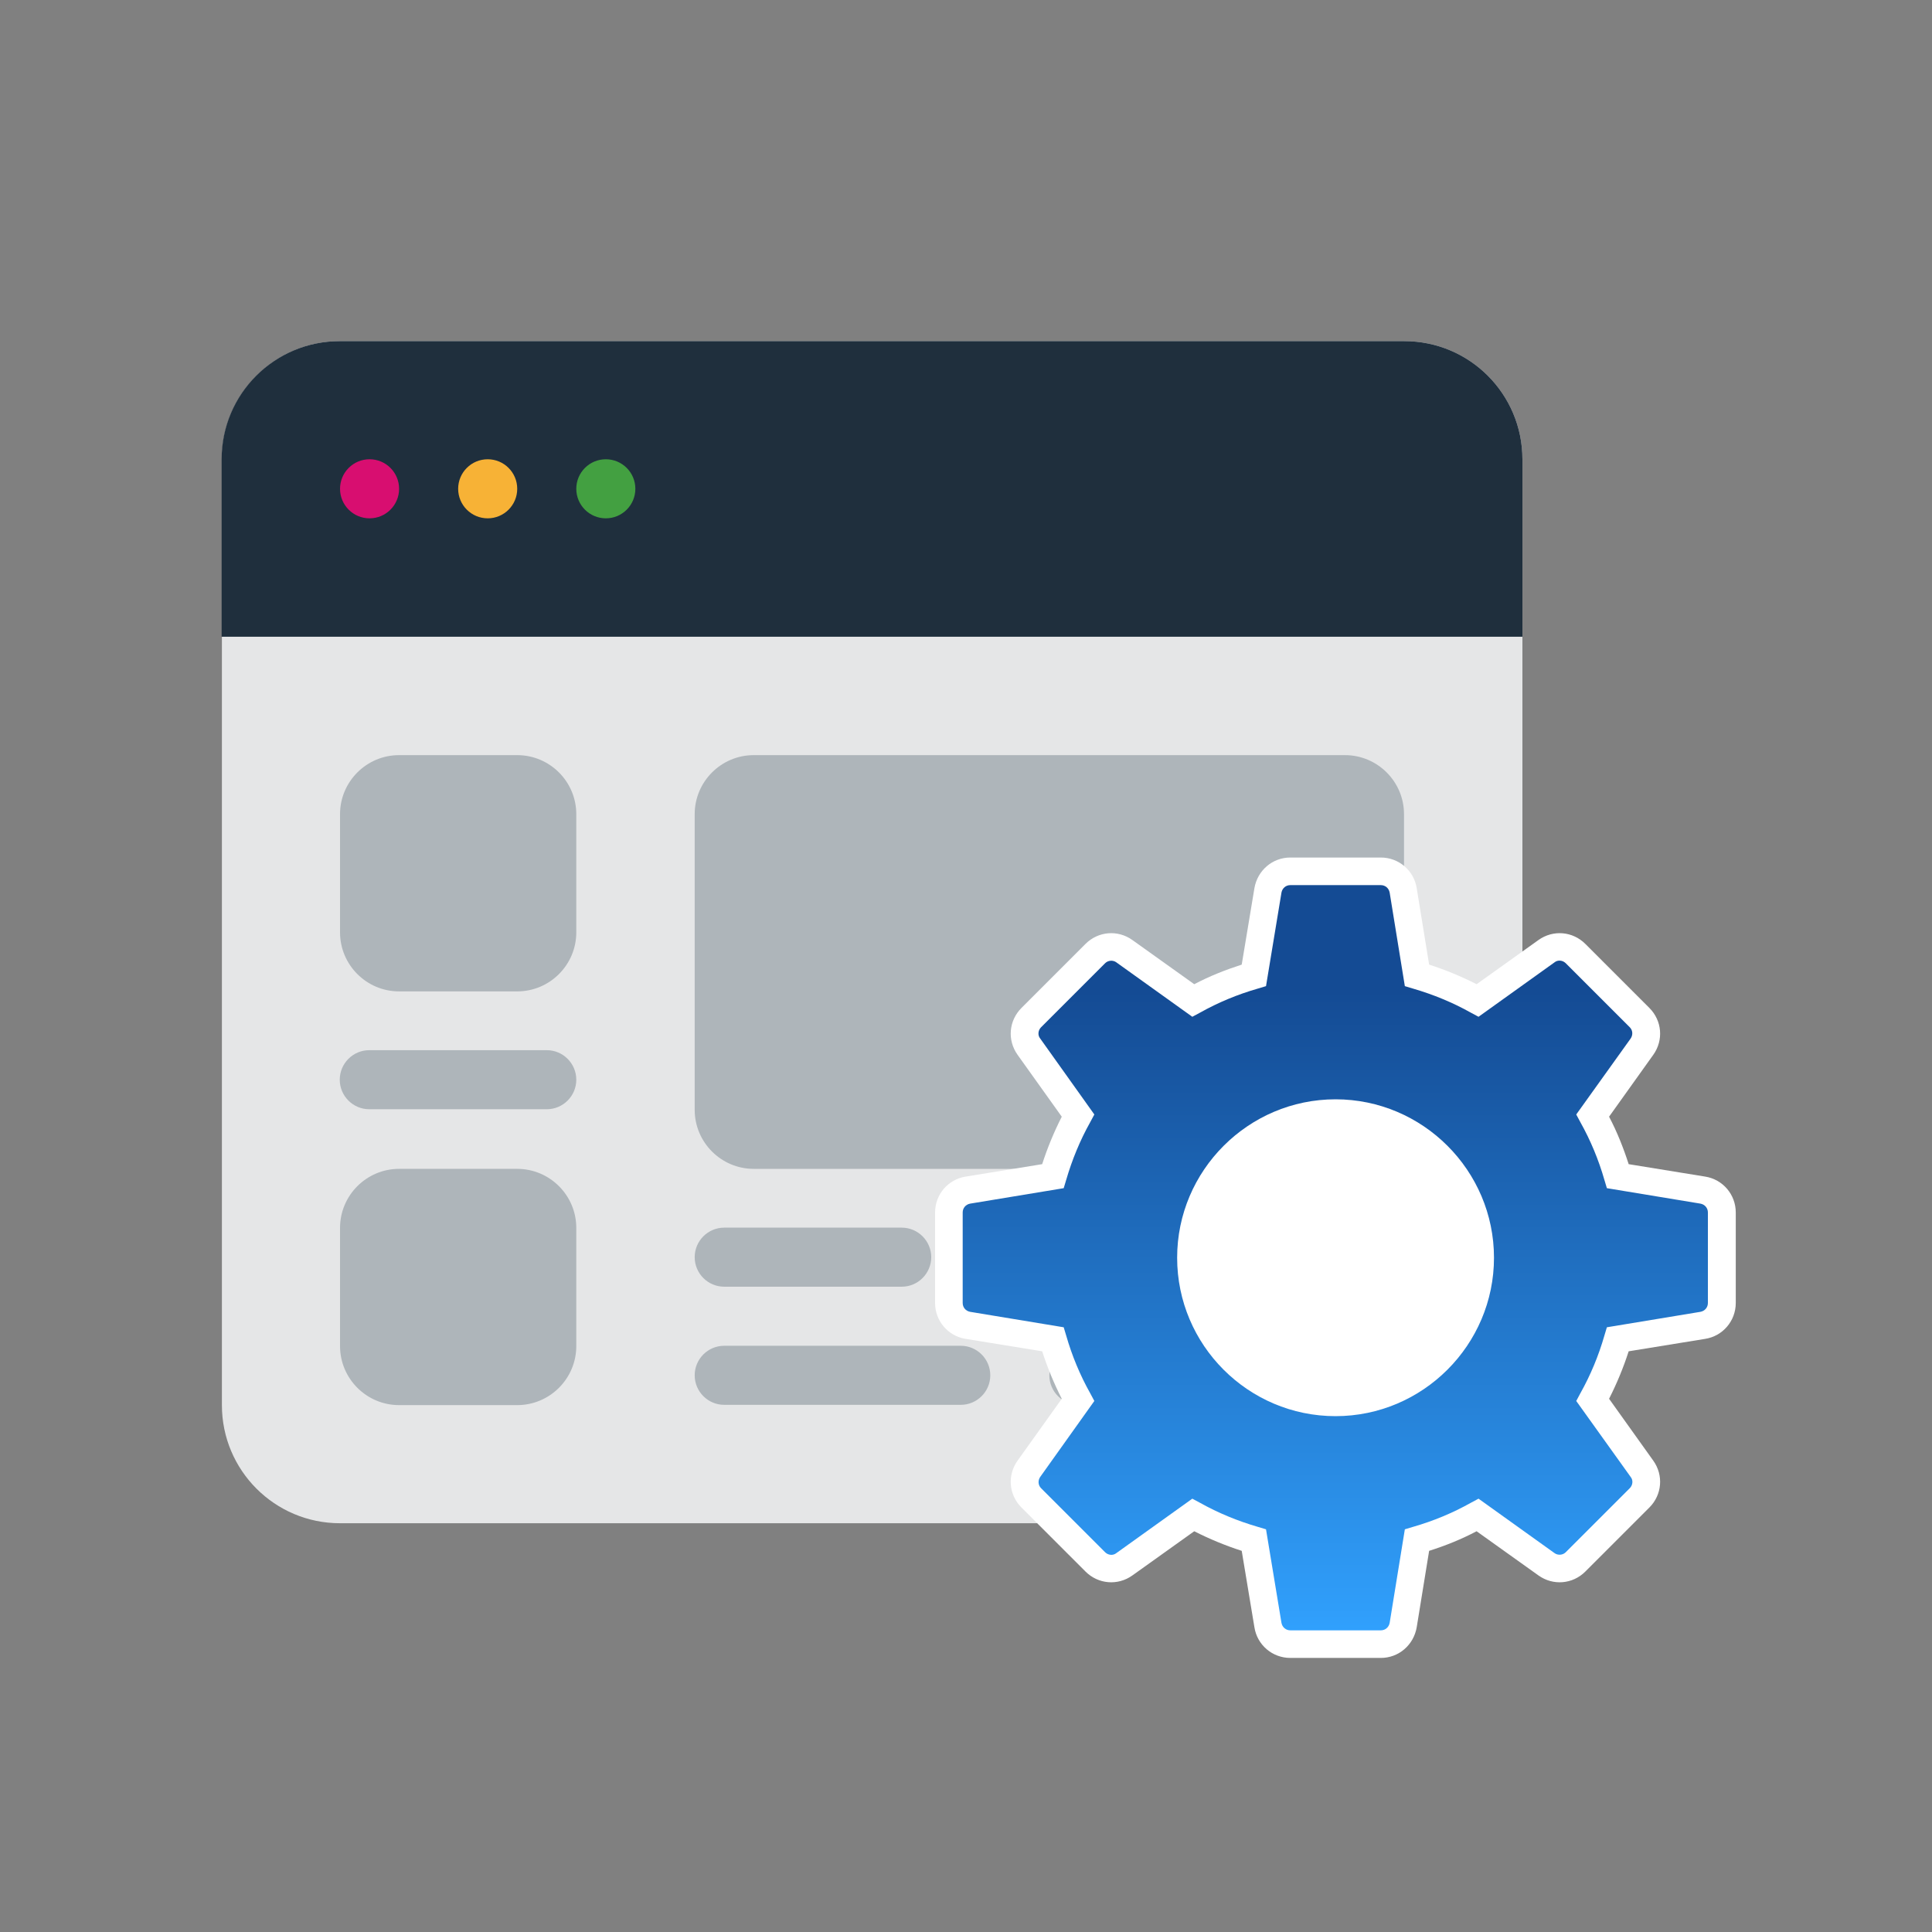
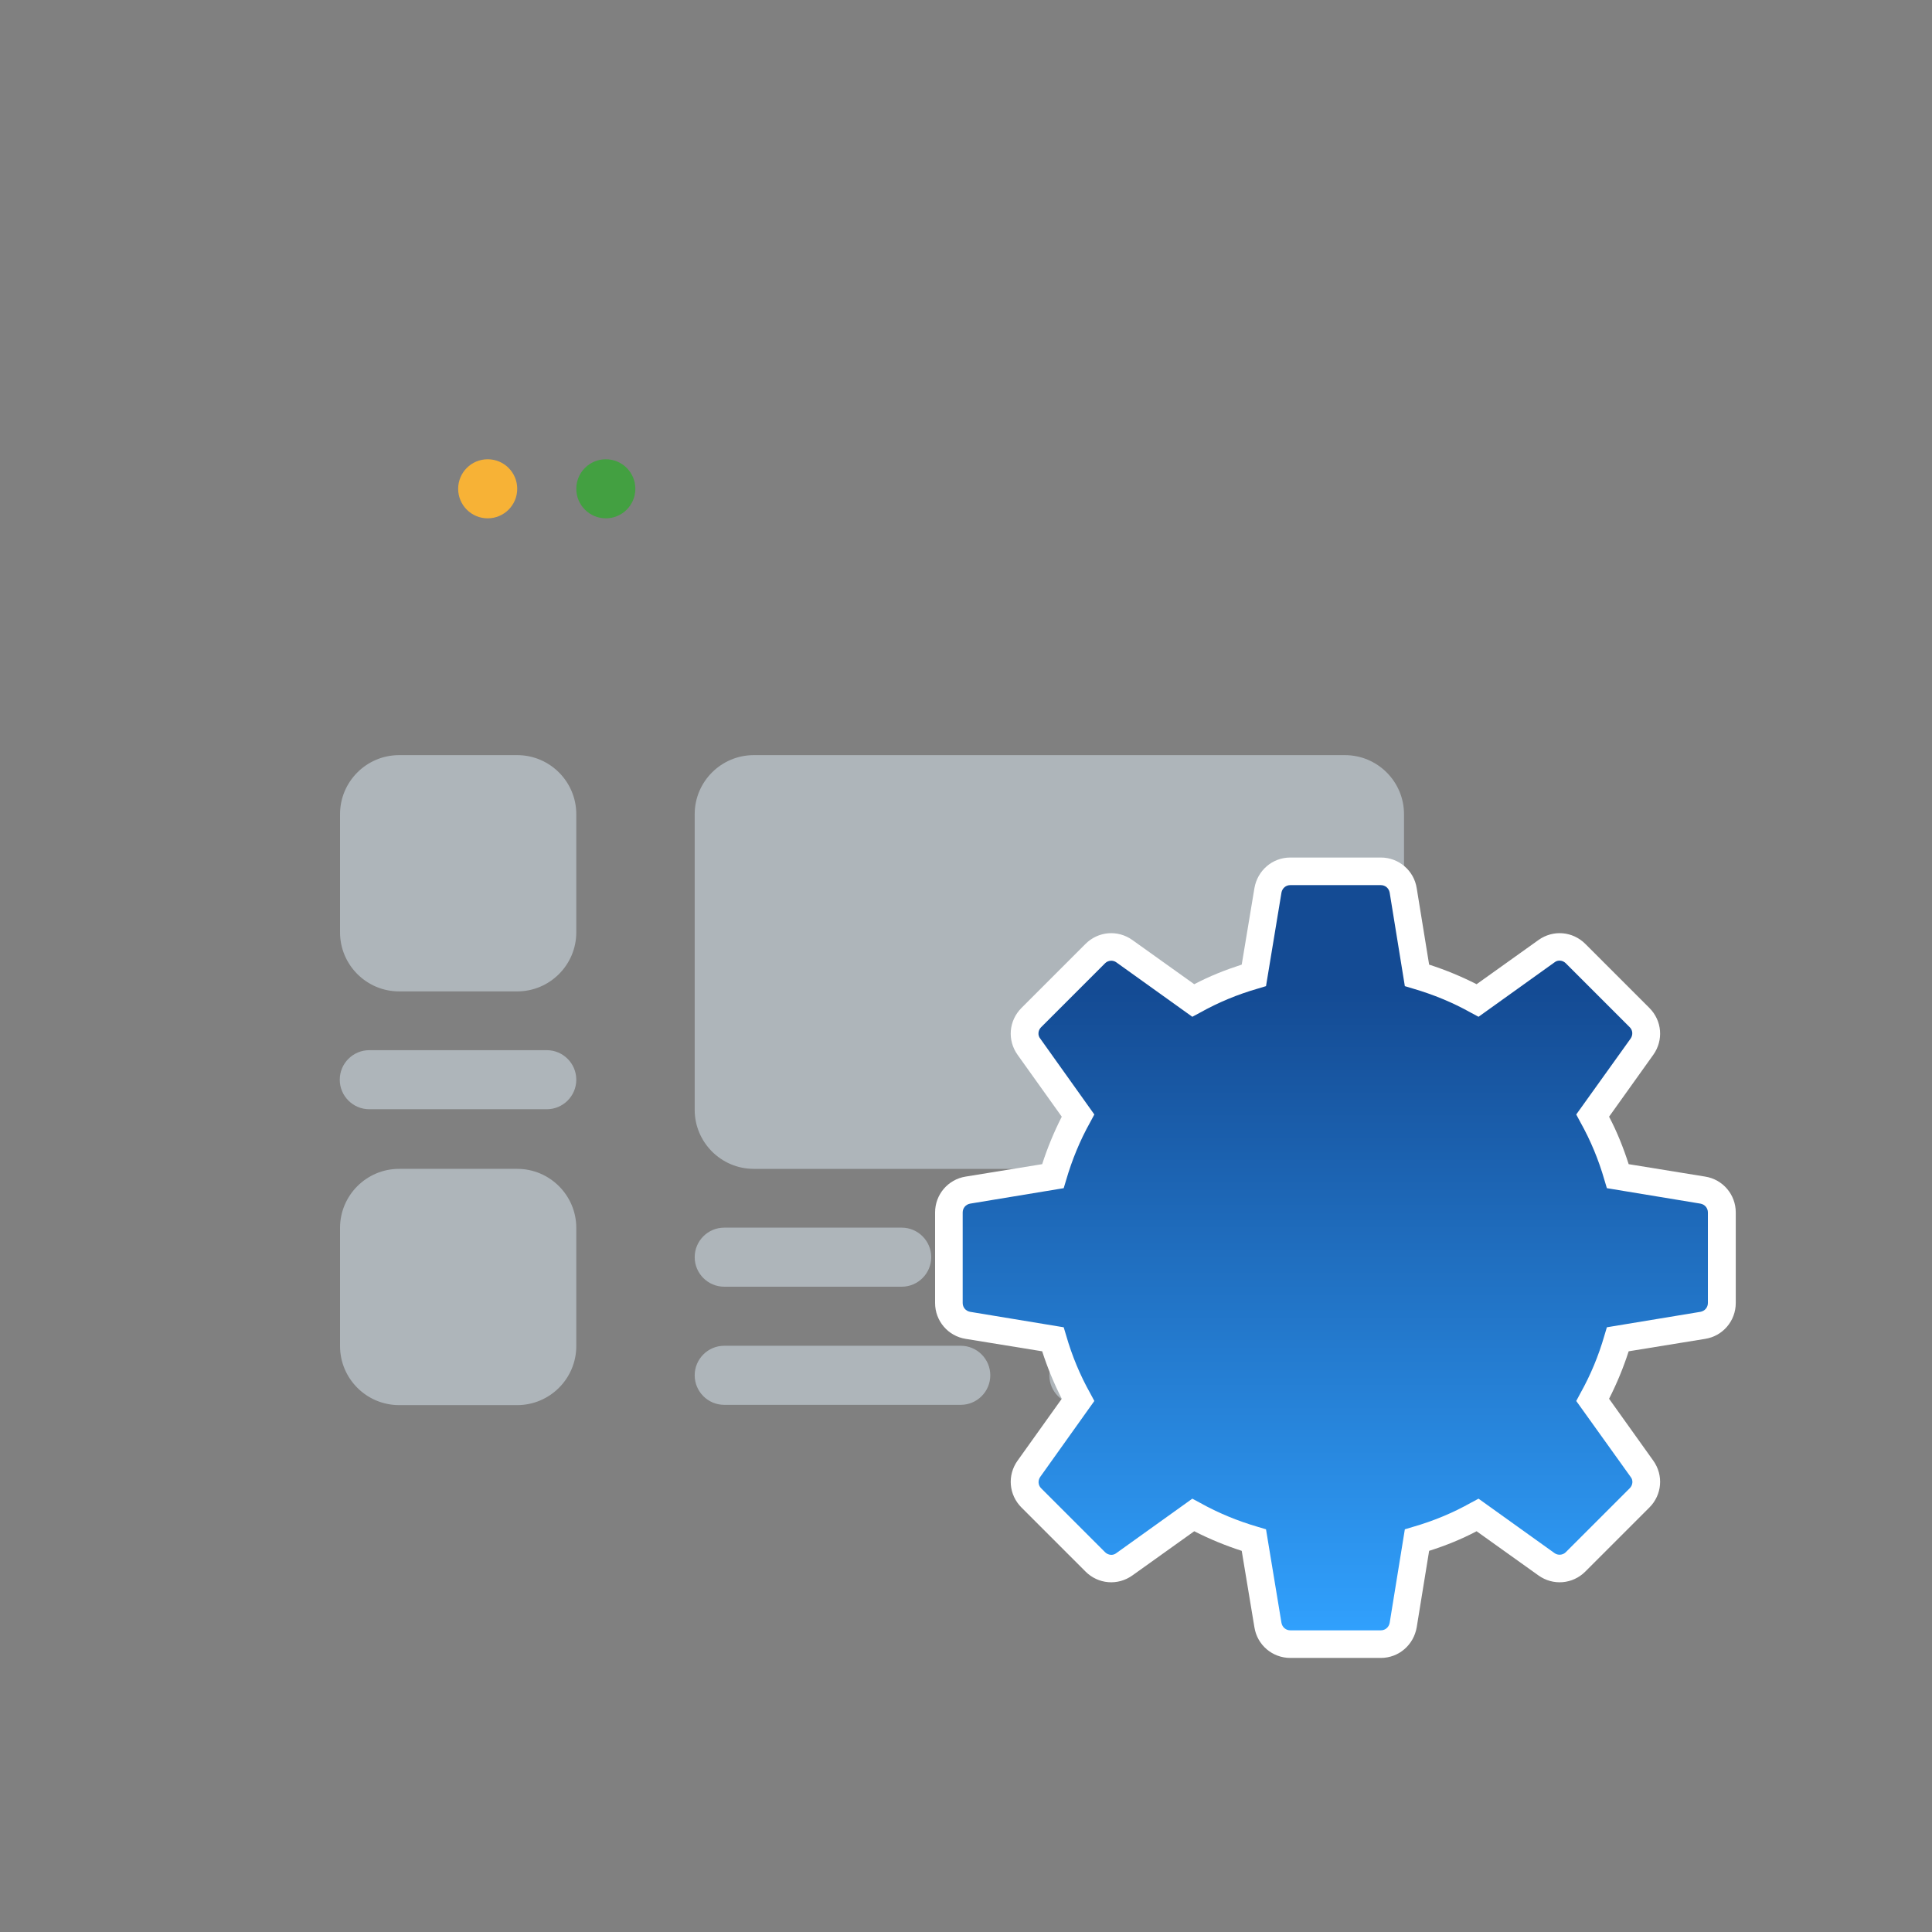
<svg xmlns="http://www.w3.org/2000/svg" id="Layer_1" viewBox="0 0 70 70">
  <rect x="0" y="0" width="70" height="70" fill="#808080" stroke="none" />
  <defs>
    <style>.cls-1{fill:#f7b236;}.cls-2{fill:#fff;}.cls-3{fill:#e5e6e7;}.cls-4{fill:#aeb5ba;}.cls-5{fill:#d80e70;}.cls-6{fill:#1f2f3d;}.cls-7{fill:#43a041;}.cls-8{fill:url(#New_Gradient_Swatch_1);}</style>
    <linearGradient id="New_Gradient_Swatch_1" x1="48.39" y1="62.23" x2="48.39" y2="32.66" gradientUnits="userSpaceOnUse">
      <stop offset=".09" stop-color="#31a2ff" />
      <stop offset=".89" stop-color="#144b94" />
    </linearGradient>
  </defs>
-   <path class="cls-3" d="m12.32,12.36h38.56c2.37,0,4.28,1.92,4.28,4.28v34.27c0,2.37-1.92,4.28-4.28,4.28H12.32c-2.37,0-4.28-1.92-4.28-4.28V16.64c0-2.37,1.92-4.28,4.28-4.28Z" />
-   <path class="cls-6" d="m12.32,12.36h38.56c2.37,0,4.28,1.92,4.28,4.28v6.43H8.03v-6.43c0-2.37,1.92-4.28,4.28-4.28Z" />
-   <circle class="cls-5" cx="13.39" cy="17.71" r="1.07" />
  <circle class="cls-1" cx="17.67" cy="17.71" r="1.07" />
  <circle class="cls-7" cx="21.95" cy="17.71" r="1.07" />
  <path class="cls-4" d="m48.73,42.35h-21.42c-1.18,0-2.14-.96-2.14-2.14v-10.71c0-1.18.96-2.14,2.14-2.14h21.42c1.18,0,2.14.96,2.14,2.14v10.71c0,1.18-.96,2.14-2.14,2.14h0Zm-29.99-6.43h-4.28c-1.18,0-2.14-.96-2.14-2.14v-4.28c0-1.18.96-2.14,2.14-2.14h4.28c1.18,0,2.14.96,2.14,2.14v4.28c0,1.18-.96,2.14-2.14,2.14h0Zm0,14.99h-4.28c-1.18,0-2.14-.96-2.14-2.14v-4.28c0-1.18.96-2.14,2.14-2.14h4.28c1.18,0,2.14.96,2.14,2.14v4.28c0,1.18-.96,2.14-2.14,2.14Zm7.5-6.43h6.43c.59,0,1.07.48,1.07,1.07s-.48,1.07-1.07,1.07h-6.43c-.59,0-1.07-.48-1.07-1.07s.48-1.07,1.07-1.07Zm21.42,0h2.14c.59,0,1.07.48,1.07,1.07s-.48,1.07-1.07,1.07h-2.14c-.59,0-1.07-.48-1.07-1.07s.48-1.07,1.07-1.07Zm-10.71,0h6.43c.59,0,1.07.48,1.07,1.07s-.48,1.07-1.07,1.07h-6.43c-.59,0-1.07-.48-1.07-1.07s.48-1.07,1.07-1.07Zm-10.71,4.28h8.57c.59,0,1.07.48,1.07,1.07s-.48,1.07-1.07,1.07h-8.57c-.59,0-1.07-.48-1.07-1.07s.48-1.07,1.07-1.07h0Zm12.85,0h2.14c.59,0,1.07.48,1.07,1.07s-.48,1.07-1.07,1.07h-2.14c-.59,0-1.07-.48-1.07-1.07s.48-1.07,1.07-1.07Zm-19.28-8.57h-6.43c-.59,0-1.07-.48-1.07-1.07s.48-1.07,1.07-1.07h6.43c.59,0,1.07.48,1.07,1.07s-.48,1.07-1.07,1.07Z" />
  <path class="cls-8" d="m50.03,59.57h-3.28c-.4,0-.74-.29-.81-.69l-.5-3.07c-.76-.22-1.5-.53-2.2-.91l-2.49,1.78c-.33.23-.77.2-1.06-.09l-2.32-2.32c-.28-.28-.32-.73-.09-1.06l1.78-2.49c-.39-.7-.69-1.43-.91-2.2l-3.07-.5c-.4-.07-.69-.41-.69-.81v-3.28c0-.4.29-.74.69-.81l3.07-.5c.22-.76.53-1.5.91-2.2l-1.78-2.49c-.23-.33-.2-.77.09-1.06l2.32-2.32c.28-.28.73-.32,1.06-.09l2.49,1.78c.7-.39,1.43-.69,2.2-.91l.5-3.07c.07-.4.41-.69.81-.69h3.28c.4,0,.74.29.81.69l.5,3.07c.76.22,1.5.53,2.2.91l2.49-1.78c.33-.23.77-.2,1.06.09l2.32,2.32c.28.28.32.73.09,1.06l-1.78,2.49c.39.7.69,1.43.91,2.2l3.07.5c.4.07.69.41.69.81v3.28c0,.4-.29.74-.69.81l-3.07.5c-.22.76-.53,1.5-.91,2.2l1.78,2.49c.23.33.2.77-.09,1.06l-2.32,2.32c-.28.28-.73.32-1.06.09l-2.49-1.78c-.7.39-1.43.69-2.2.91l-.5,3.07c-.07.4-.41.69-.81.69Zm11.54-12.37h0,0Z" />
  <path class="cls-2" d="m50.03,60.07h-3.28c-.65,0-1.2-.47-1.3-1.11l-.46-2.77c-.59-.19-1.17-.43-1.72-.71l-2.24,1.6c-.53.38-1.24.32-1.7-.14l-2.32-2.32c-.46-.46-.52-1.17-.14-1.7l1.6-2.24c-.28-.55-.52-1.13-.71-1.72l-2.77-.45c-.64-.1-1.11-.65-1.11-1.3v-3.28c0-.65.47-1.2,1.11-1.3l2.77-.45c.19-.59.43-1.17.71-1.72l-1.6-2.24c-.38-.53-.32-1.24.14-1.7l2.32-2.32c.46-.46,1.17-.52,1.7-.14l2.24,1.6c.55-.29,1.13-.52,1.72-.71l.46-2.77c.11-.64.65-1.11,1.3-1.11h3.28c.65,0,1.2.47,1.3,1.11l.45,2.77c.59.19,1.17.43,1.72.71l2.24-1.6c.53-.38,1.24-.32,1.7.14l2.32,2.32c.46.46.52,1.17.14,1.7l-1.6,2.24c.29.55.52,1.13.71,1.72l2.77.45c.64.1,1.11.65,1.11,1.3v3.28c0,.65-.47,1.2-1.11,1.3l-2.77.45c-.19.59-.43,1.17-.71,1.72l1.6,2.24c.38.53.32,1.24-.14,1.7l-2.32,2.32c-.46.46-1.17.52-1.7.14l-2.24-1.6c-.55.29-1.12.52-1.72.71l-.45,2.77c-.11.64-.65,1.11-1.3,1.11Zm-6.83-5.77l.28.15c.66.37,1.37.66,2.09.87l.3.09.56,3.39c.03.16.16.27.32.27h3.28c.16,0,.29-.11.32-.27l.55-3.39.3-.09c.73-.21,1.43-.5,2.09-.87l.28-.15,2.75,1.97c.12.09.3.08.41-.03l2.32-2.32c.11-.11.13-.29.03-.41l-1.97-2.75.15-.28c.37-.66.66-1.36.87-2.09l.09-.3,3.39-.56c.16-.03.27-.16.27-.32v-3.28c0-.16-.11-.29-.27-.32l-3.39-.56-.09-.3c-.21-.73-.5-1.43-.87-2.09l-.15-.28,1.97-2.75c.09-.13.08-.3-.03-.41l-2.32-2.32c-.11-.11-.29-.13-.41-.03l-2.75,1.97-.28-.15c-.66-.37-1.37-.66-2.09-.87l-.3-.09-.55-3.39c-.03-.16-.16-.27-.32-.27h-3.28c-.16,0-.29.11-.32.27l-.56,3.39-.3.09c-.73.21-1.43.5-2.09.87l-.28.15-2.75-1.97c-.12-.09-.3-.08-.41.03l-2.32,2.32c-.11.11-.13.29-.03.41l1.96,2.75-.15.28c-.37.66-.66,1.37-.87,2.09l-.09.3-3.39.56c-.16.03-.27.16-.27.32v3.28c0,.16.11.29.27.32l3.39.56.09.3c.21.73.5,1.43.87,2.09l.15.28-1.96,2.75c-.09.13-.08.3.03.41l2.32,2.32c.11.11.29.13.41.03l2.75-1.97Z" />
-   <path class="cls-2" d="m48.39,51.31c-3.17,0-5.74-2.58-5.74-5.74s2.58-5.74,5.74-5.74,5.74,2.58,5.74,5.74-2.58,5.74-5.74,5.74Z" />
</svg>